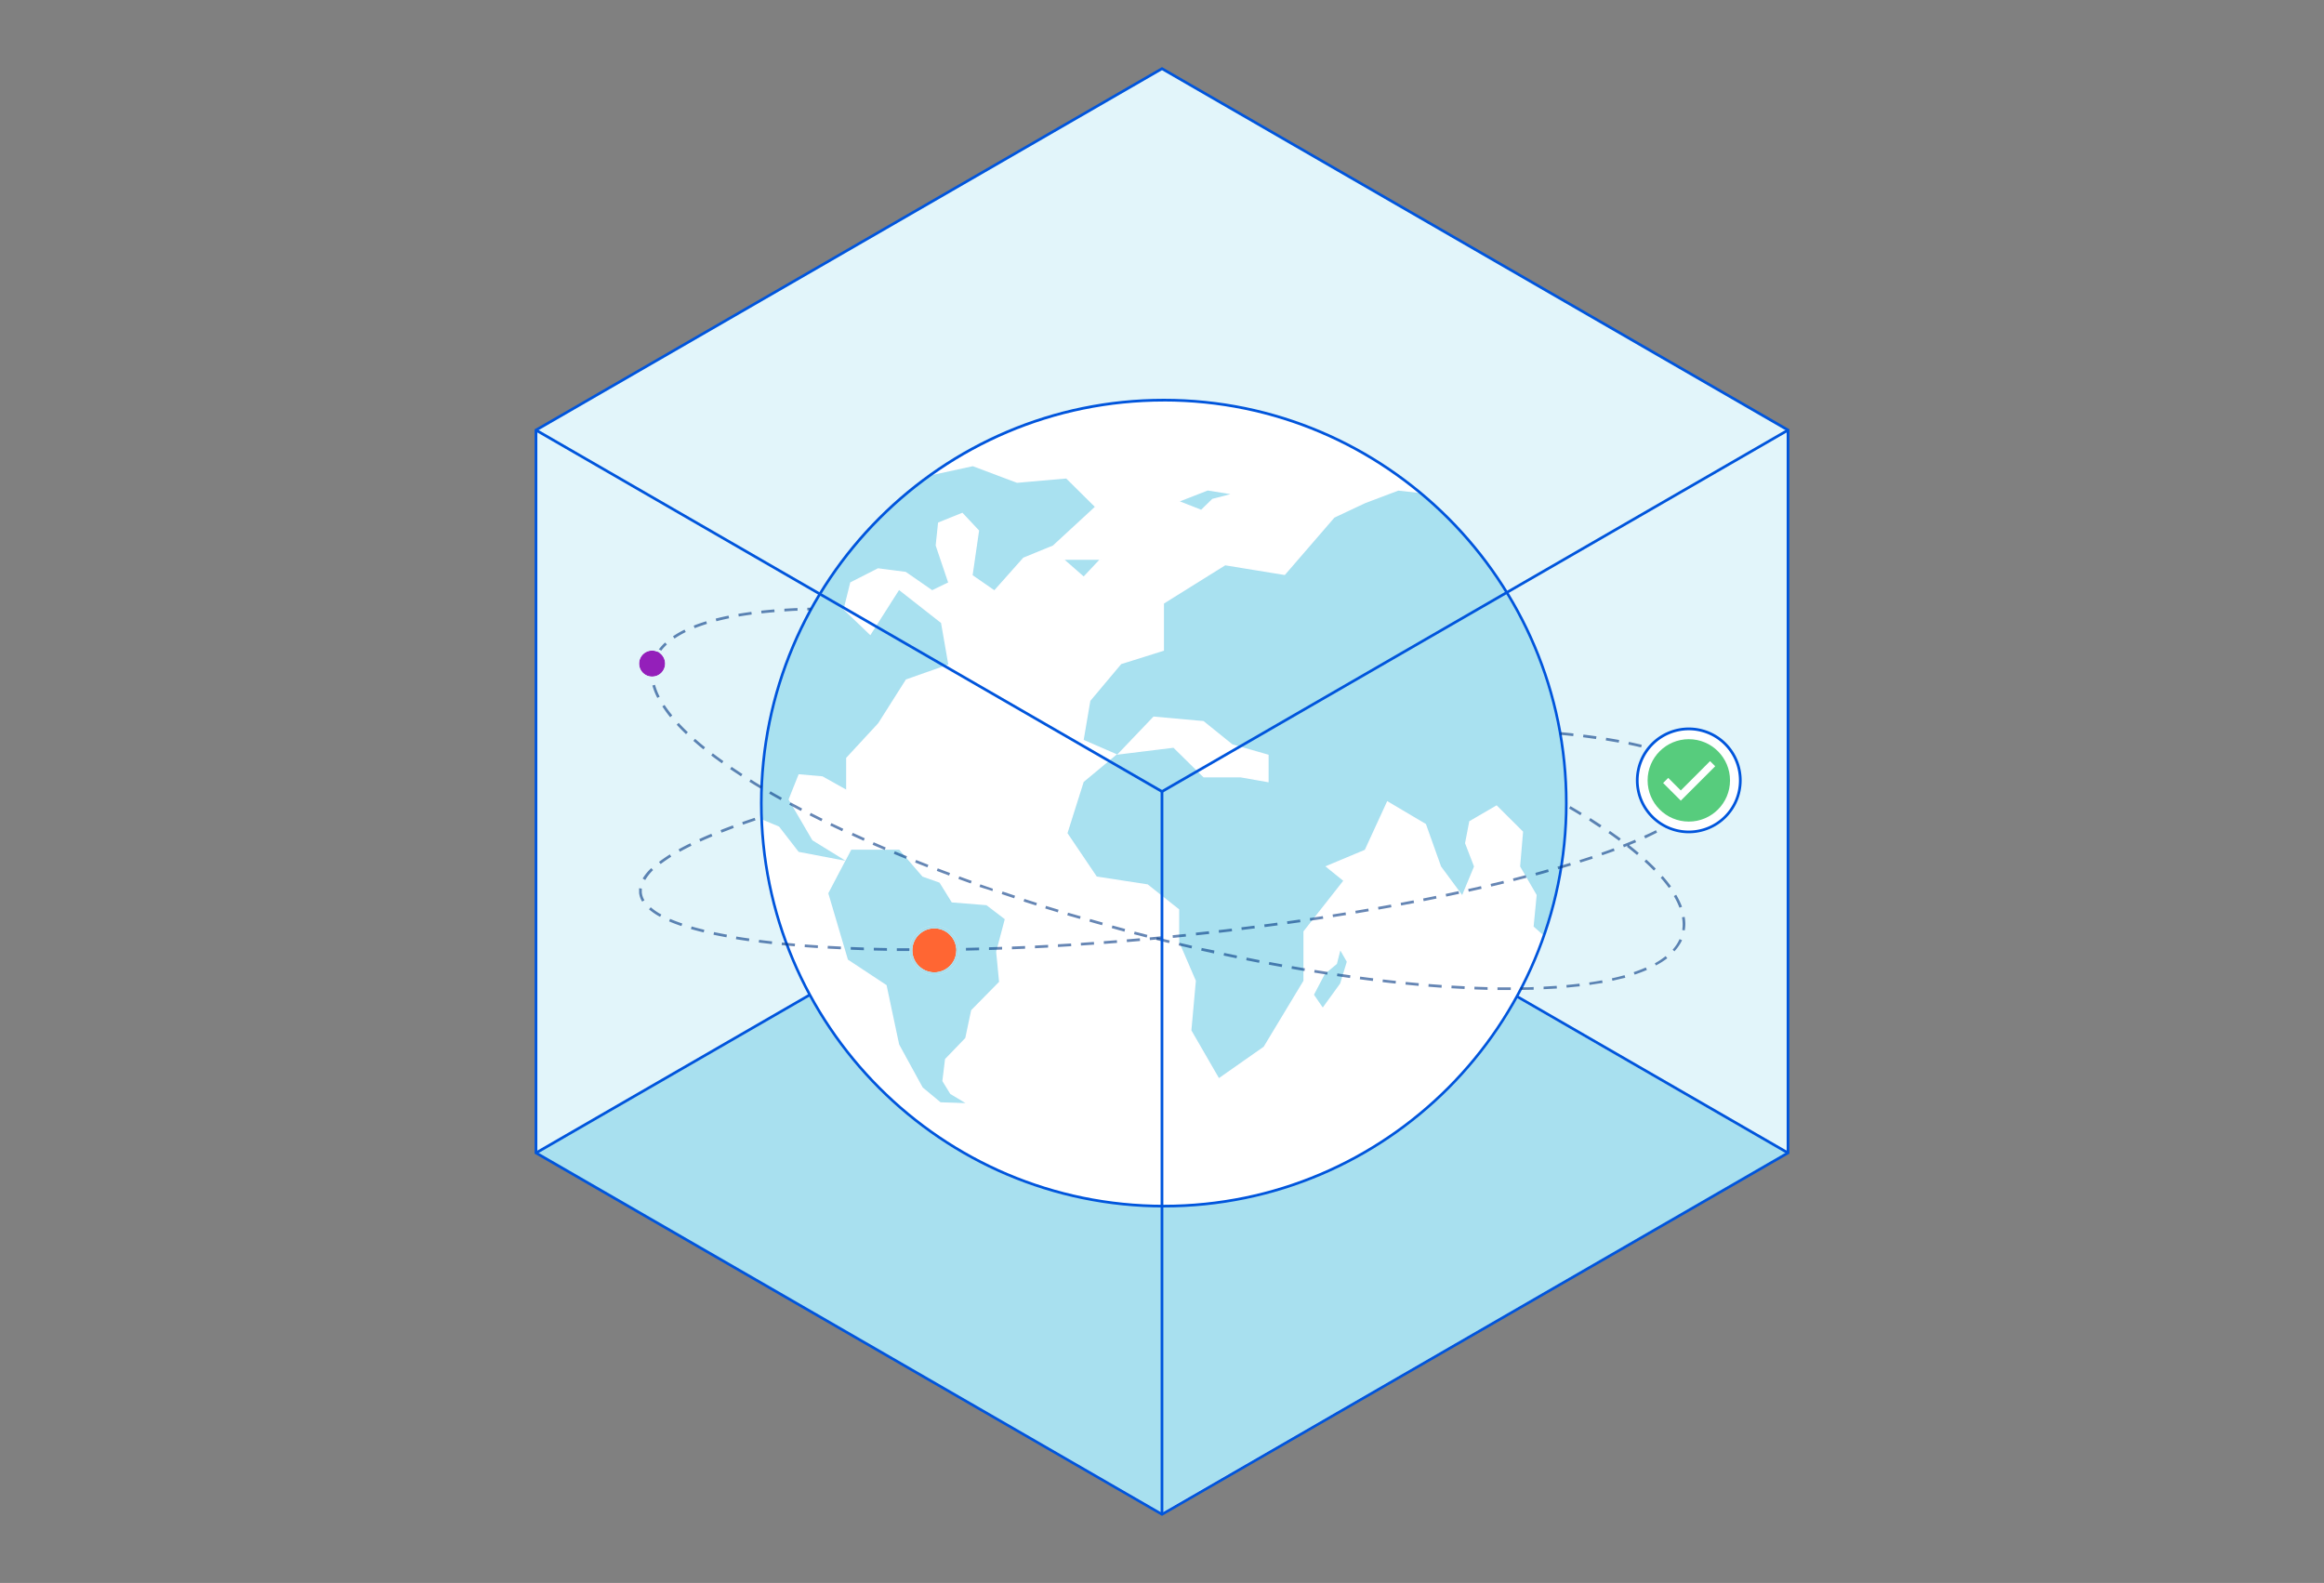
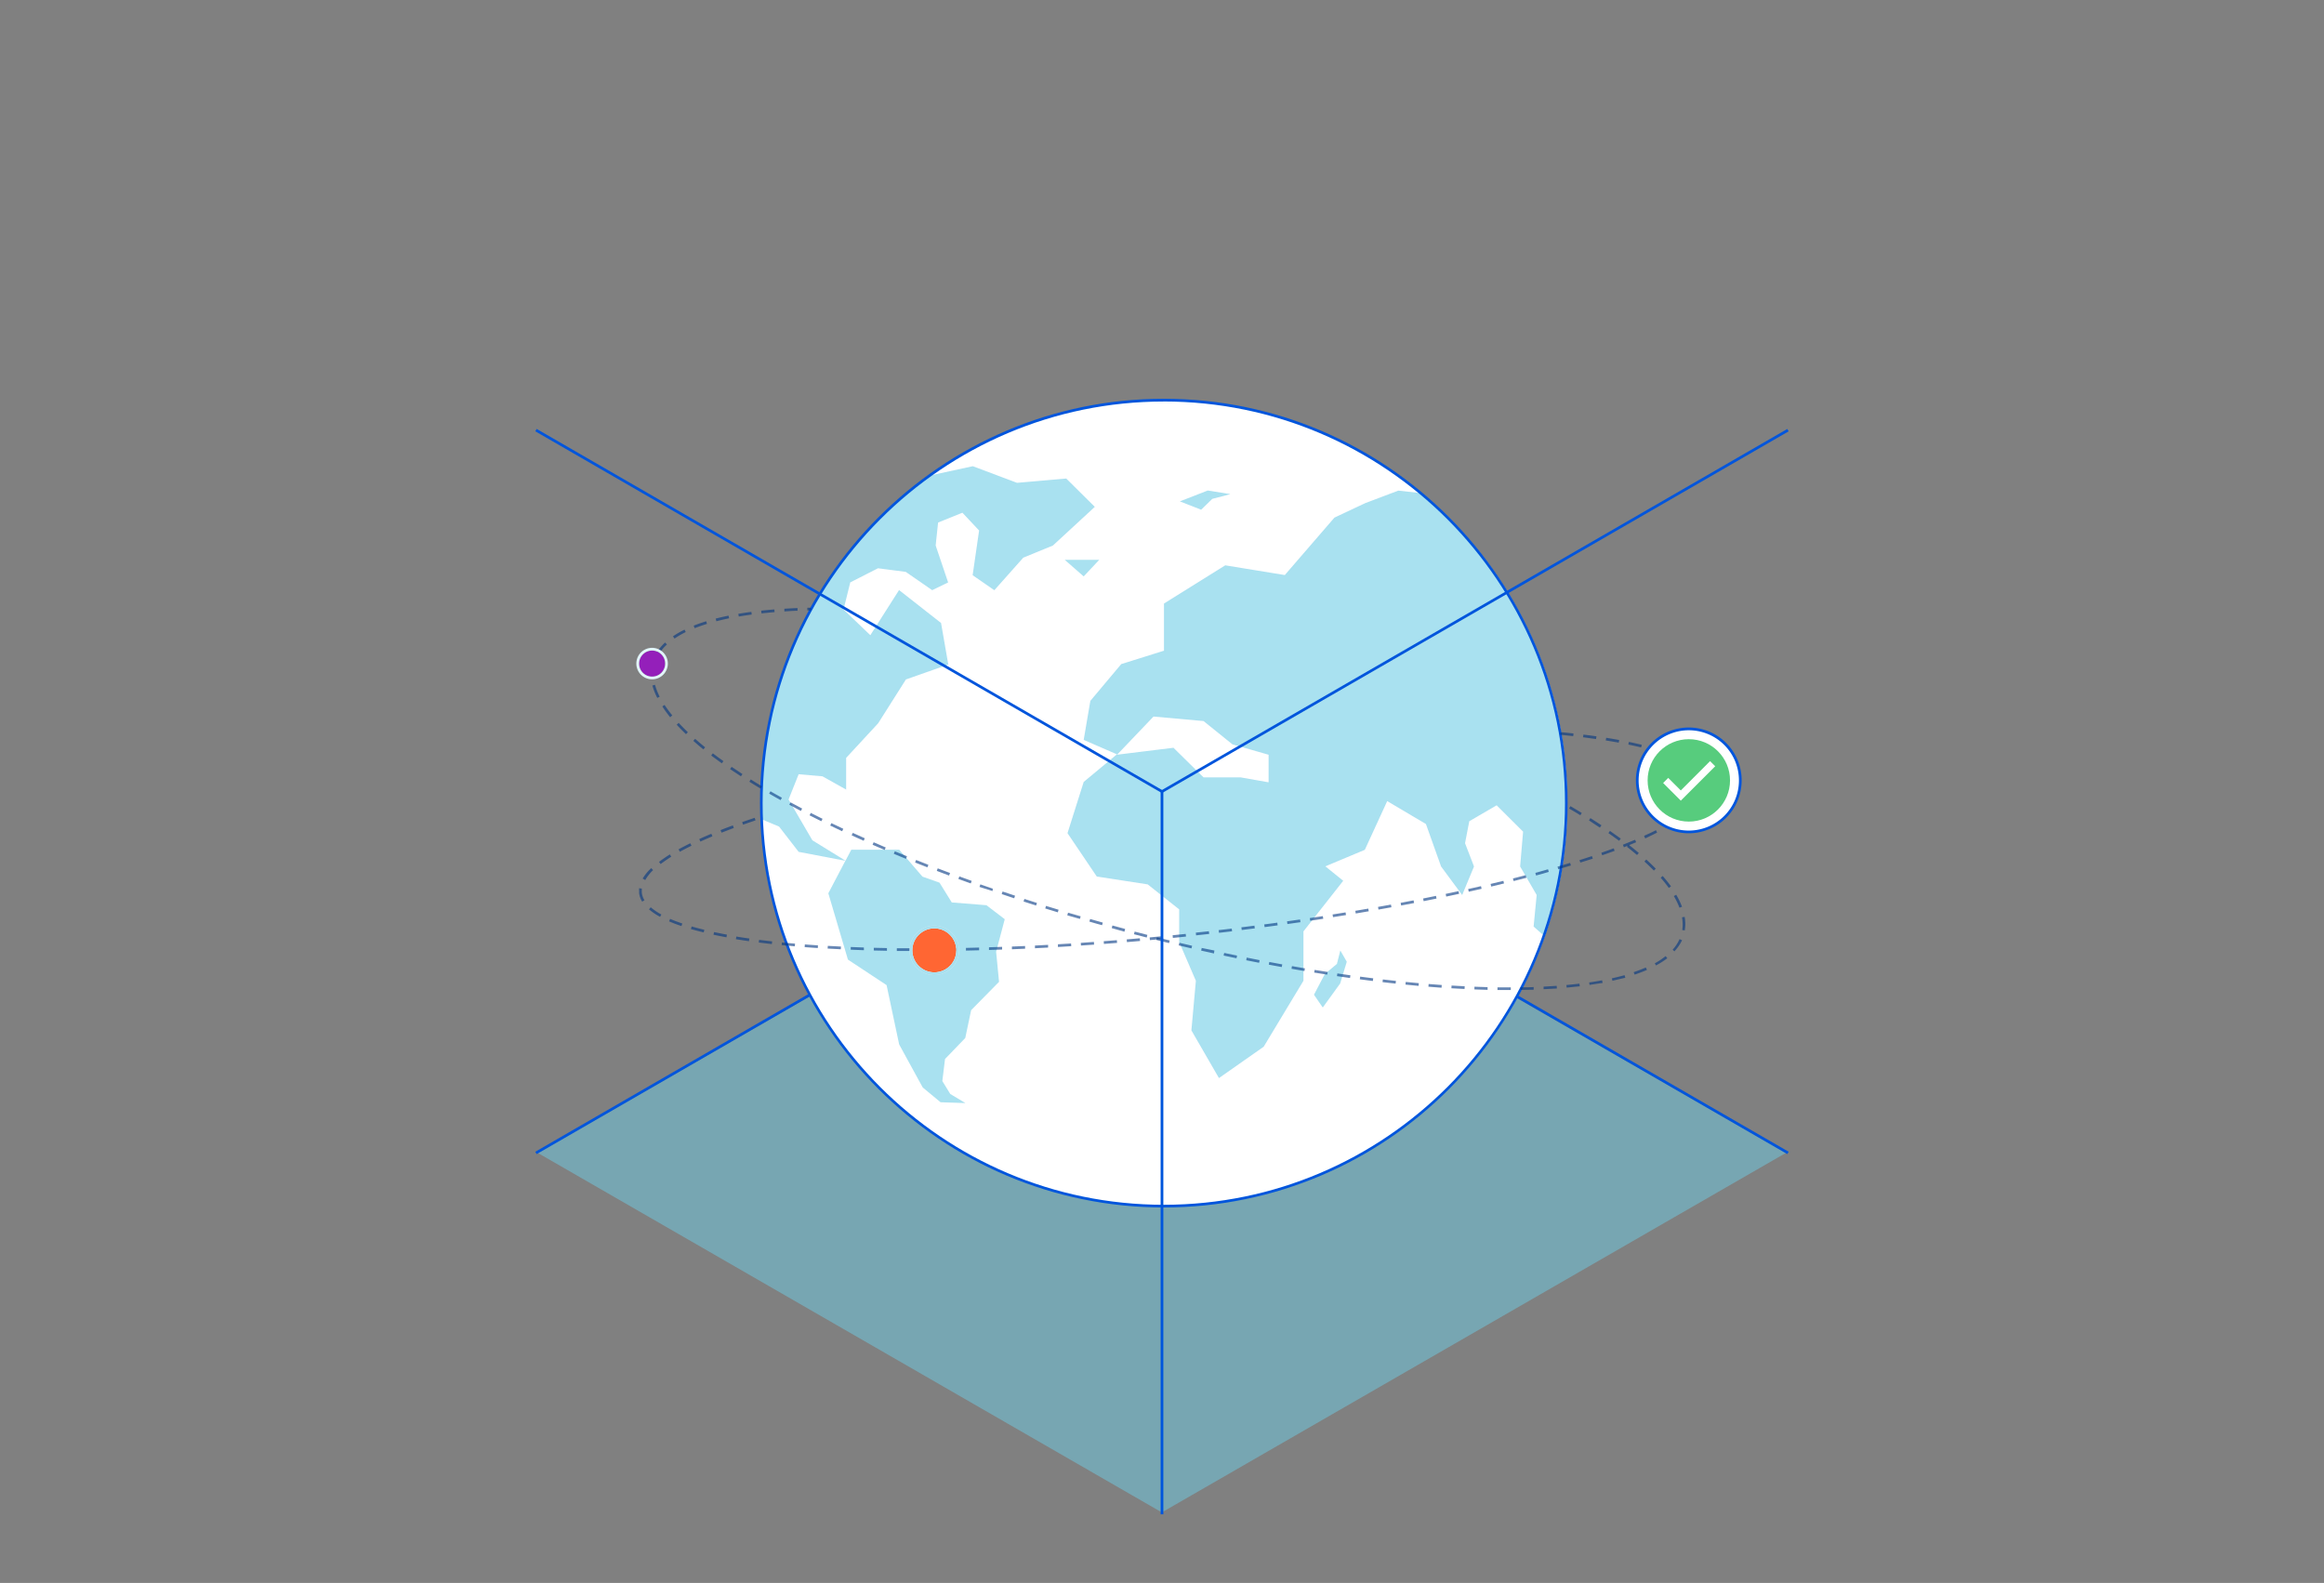
<svg xmlns="http://www.w3.org/2000/svg" viewBox="0 0 643 438">
  <rect x="0" y="0" width="643" height="438" fill="#808080" stroke="none" />
-   <path d="m494.7 319v-200l-173.2-100-173.21 100v200l173.21 100z" fill="#e2f5fa" />
  <path d="m494.13 319-172.68 99.48-172.68-99.48 172.68-99.36z" fill="#6ecce5" opacity=".5" />
  <path d="m134.9 268.63h200v.75h-200z" fill="#0055dc" transform="matrix(.866 -.5 .5 .866 -103.04 153.51)" />
  <path d="m407.73 169h.75v200h-.75z" fill="#0055dc" transform="matrix(.5 -.866 .866 .5 -28.91 487.93)" />
  <path d="m322 333.72a111.5 111.5 0 1 0 -111.36-111.5 111.43 111.43 0 0 0 111.36 111.5z" fill="#fff" />
  <g fill="#6ecce5" opacity=".59">
    <path d="m210.74 226.7 4.81 2 5.42 7 12.93 2.47-4.72 9 5.42 18.35 10.7 7.06 3.48 16.42 6.51 11.89 4.94 4.1 6.89.23-4.2-2.51-2.2-3.59.74-6.09 5.6-5.81 1.63-7.71 7.72-7.84-.81-8.33 2.39-9-5.07-3.87-9.59-.77-3.39-5.47-4.72-1.67-6.43-7.45h-13.26l-1.6 3.05-9.17-5.65-6.59-11.29 2.79-7 6.6.58 6.54 3.66v-8.76l8.86-9.58 7.68-12.12 11.72-4.13-2-11.49-11.61-9.11-7.95 12.49-7.42-7.11 1.86-7.51 7.68-3.91 7.69 1 7.31 5.06 4.4-2.13-3.45-10.23.67-6.35 6.74-2.72 4.62 4.92-1.79 12.37 6 4.15 8-9 8.2-3.36 11.59-10.7-7.9-7.83-13.61 1.19-12.24-4.6-12 2.6a111.43 111.43 0 0 0 -46.49 90.65c0 1.48.02 2.97.08 4.45z" />
    <path d="m427.19 258.9a111.74 111.74 0 0 0 -34-122.44l-6.31-.7-9.17 3.47-8.5 4-13.73 15.89-16.48-2.69-16.95 10.57v13.05l-11.83 3.71-8.54 10.17-1.84 10.79 9.2 4-9.2 7.64-4.48 14.17 8.1 12 14.09 2.17 8.71 6.92v9.05l4.62 10.71-1.24 13.72 7.62 13.19 12.37-8.67 11-18.25v-13.66l11-14-4.94-4 10.92-4.57 6.2-13.49 10.72 6.35 4.19 11.75 5.83 7.89 3.27-7.89-2.48-6.43 1.17-6.09 7.58-4.41 7.32 7.29-.82 9.64 4.58 7.89-.85 8.73 2.66 2.35zm-118.13-50.07 10.09-10.57 13.85 1.25 8 6.45 10 2.87v7.64l-7.71-1.36h-10.29l-8.33-8.2z" fill-rule="evenodd" />
    <path d="m304.14 154.9h-9.55l5.24 4.59z" />
    <path d="m326.45 138.73 7.71-3 6.25 1-5 1.3-3.08 3z" />
    <path d="m370.84 263-.94 3.71-3.35 2.81-3 5.72 2.43 3.53 4.82-6.66 1.82-6z" />
  </g>
  <g fill="#0055dc">
    <g opacity=".05">
      <path d="m234 238.62-13.27-2.53-5.42-7.09-4.93-2v-.24c-.06-1.49-.09-3-.08-4.49a111.71 111.71 0 0 1 46.65-90.95l.14-.06 12.1-2.63 12.26 4.63 13.7-1.2 8.35 8.21-12 11-8.13 3.32-8.16 9.19-6.46-4.46 1.79-12.43-4.31-4.59-6.3 2.54-.64 6 3.53 10.47-4.89 2.37-7.42-5.13-7.48-1-7.42 3.78-1.78 7.13 6.94 6.64 7.93-12.45 12.05 9.45 2 11.95-11.89 4.19-7.61 12-8.81 9.53v9.28l-7-3.94-6.24-.54-2.62 6.53 6.45 11 9.26 5.71zm-12.85-3.21 11 2.1-7.73-4.82-6.68-11.45 3-7.39 7 .65 6 3.35v-8.3l9-9.69 7.71-12.16 11.54-4.07-1.88-11-11.18-8.76-8 12.52-7.93-7.61 2-7.89 7.94-4 8 1.06 7.14 4.94 3.9-1.89-3.37-10 .7-6.65 7.19-2.9 4.92 5.23-1.86 12.32 5.53 3.82 7.92-8.86 8.14-3.33 11.25-10.39-7.54-7.41-13.52 1.17-12.21-4.62-11.82 2.56a111 111 0 0 0 -46.31 90.29c0 1.4 0 2.82.07 4.22l4.67 2z" opacity=".05" />
      <path d="m337.13 298.89-7.87-13.65 1.24-13.74-4.61-10.77v-8.87l-8.5-6.74-14.15-2.19-8.24-12.31 4.56-14.44 8.81-7.32-8.95-3.86 1.91-11.19 8.67-10.38 11.67-3.66v-13l17.23-10.77 16.42 2.68 13.68-15.8 8.5-4 9.29-3.5 6.5.71.09.08a112.13 112.13 0 0 1 34.17 122.83l-.18.52-.64-.54-2.81-2.48.86-8.81-4.58-7.88.82-9.58-7-7-7.18 4.18-1.12 5.82 2.5 6.47-3.58 8.64-6.27-8.52-4.16-11.63-10.16-6-6.05 13.27-10.48 4.39 4.74 3.83-11.26 14.17v13.69l-11.16 18.46zm-7.13-13.82 7.34 12.73 12-8.38 10.94-18.09v-13.74l10.89-13.8-5.17-4.14 11.37-4.77 6.31-13.73 11.11 6.59 4.22 11.83 5.4 7.3 3-7.13-2.41-6.39 1.22-6.37 8-4.64 7.65 7.62-.83 9.7 4.59 7.89-.85 8.66 2.32 2a111.39 111.39 0 0 0 -34-121.44l-6.11-.67-9.09 3.43-8.4 4-13.81 16-16.55-2.7-16.63 10.39v13.11l-12 3.76-8.4 10-1.78 10.41 8.69 3.81 10-10.5 14.16 1.27 8 6.47 10.22 2.93v8.37l-8.15-1.43h-10.41l-8.32-8.18-15.33 1.88-9 7.5-4.39 13.89 7.9 11.73 14 2.17 8.94 7.09v9.15l4.63 10.72zm3.12-70.4h10.11l7.37 1.33v-7l-9.88-2.86-7.87-6.37-13.58-1.22-9.27 9.71 14.76-1.8z" opacity=".05" />
-       <path d="m267.1 305.61-6.88-.23-.23-.08-5-4.21-6.55-12-3.44-16.24-10.57-7-.15-.21-5.42-18.35v-.28l6.35-12.11.33-.2h13.25l.29.13 6.36 7.37 4.63 1.63.2.16 3.28 5.31 9.4.76.2.07 5.07 3.87.14.39-2.38 9 .8 8.26-.1.3-7.68 7.76-1.61 7.61-.1.18-5.51 5.72-.71 5.84 2.09 3.4 4.12 2.45zm-6.73-1 5.3.17-3.07-1.88-2.21-3.59-.05-.24.74-6.09.1-.22 5.52-5.73 1.62-7.61.1-.18 7.59-7.72-.79-8.15v-.13l2.33-8.8-4.79-3.65-9.48-.76-.29-.17-3.31-5.36-4.6-1.63-.16-.1-6.32-7.32h-12.84l-6.18 11.77 5.34 18.08 10.58 7 .16.23 3.48 16.34 6.44 11.78z" opacity=".05" />
-       <path d="m299.85 160-6.25-5.49h11.4zm-4.26-4.74 4.21 3.7 3.47-3.7z" opacity=".05" />
      <path d="m332.41 141.53-7-2.81 8.7-3.34 6.34 1v.73l-4.9 1.28zm-4.94-2.79 4.77 1.91 3-2.91 3.37-.88-4.39-.71z" opacity=".05" />
      <path d="m370.84 263 .13-.08h-.28zm0 9.1.12.09zm-.94-5.39.1.11v-.05zm-6.31 8.52-.13-.07v.09l.05.07zm2.43 3.53-.12.09.12.17.13-.17zm.53-9.25-.1-.11zm6.11-3.42.15.05v-.06-.06zm-2.62.65.96-3.74-.29-.07-.94 3.71zm-3.89 11.94-2.44-3.53-.24.17 2.43 3.53zm-2.43-3.37 3-5.72-.26-.14-3 5.72zm2.93-5.68 3.34-2.8-.19-.24-3.35 2.81zm4.06 2.39-4.81 6.66.25.18 4.81-6.66zm0-9 1.82 3.1.26-.15-1.82-3.1zm1.81 3-1.83 6 .29.09 1.83-6z" opacity=".05" />
    </g>
    <path d="m322 334.1c-61.61 0-111.73-50.19-111.73-111.88s50.13-111.88 111.73-111.88 111.72 50.19 111.72 111.88-50.11 111.88-111.72 111.88zm0-223c-61.2 0-111 49.86-111 111.13s49.78 111.13 111 111.13 111-49.86 111-111.14-49.8-111.13-111-111.13z" />
    <path d="m308.1 168.62h200v.75h-200z" transform="matrix(.866 -.5 .5 .866 -29.82 226.72)" />
    <path d="m234.52 69h.75v200h-.75z" transform="matrix(.5 -.866 .866 .5 -28.91 287.93)" />
  </g>
  <path d="m417.59 273.94h-3.27v-.75h3.26.42v.75zm3.11 0v-.75c1.23 0 2.44 0 3.63-.08v.75c-1.17.01-2.39.04-3.63.05zm-9.11-.05-3.65-.12v-.75l3.64.12zm15.49-.15v-.74l3.62-.22.06.74c-1.22.06-2.44.13-3.68.19zm-21.87-.09-3.64-.2.05-.75 3.63.2zm28.25-.35-.07-.75c1.23-.11 2.43-.24 3.61-.38l.09.75c-1.18.08-2.39.24-3.63.35zm-34.62 0-3.63-.28.06-.75 3.63.28zm-6.35-.51-3.63-.35.07-.74 3.62.34zm47.31-.21-.11-.74c1.23-.18 2.43-.38 3.58-.59l.14.73c-1.16.16-2.41.36-3.61.54zm-53.66-.42c-1.2-.13-2.41-.26-3.62-.41l.08-.74c1.22.14 2.42.28 3.62.4zm60-.72-.17-.74c1.22-.27 2.4-.56 3.51-.87l.21.72c-1.17.25-2.36.55-3.59.83zm-66.3 0-3.61-.47.1-.74c1.21.16 2.41.32 3.61.46zm-6.32-.83-3.61-.52.11-.74 3.61.51zm78.79-.86-.31-.75c1.2-.41 2.33-.85 3.37-1.3l.3.68c-1.03.44-2.18.88-3.4 1.3zm-85.1-.07-3.6-.57.12-.74 3.6.57zm-6.29-1-3.59-.62.13-.74 3.58.62zm-6.28-1.1-3.59-.66.14-.74 3.58.66zm103.57-.37-.36-.66a21.48 21.48 0 0 0 3-2l.46.59a21.46 21.46 0 0 1 -3.14 1.99zm-109.84-.81-3.57-.7.14-.74 3.57.71zm-6.25-1.25-3.57-.75.16-.73 3.56.75zm-6.24-1.33-3.55-.79.16-.73 3.51.7zm127.46-.54-.56-.5a11.29 11.29 0 0 0 1.92-2.93l.69.3a12.23 12.23 0 0 1 -2.09 3.05zm-133.68-.86-3.54-.83.17-.73 3.54.83zm-6.2-1.47-3.54-.87.18-.73q1.77.45 3.54.87zm-6.19-1.54-3.52-.91.19-.73 3.52.91zm-6.16-1.61-3.52-1 .2-.72 3.51.95zm155.07-.35-.74-.11a11 11 0 0 0 .11-1.52 11.22 11.22 0 0 0 -.18-2l.74-.13a11.74 11.74 0 0 1 .19 2.11 11 11 0 0 1 -.16 1.57zm-161.26-1.45c-1.18-.32-2.34-.65-3.51-1l.21-.72c1.16.34 2.33.66 3.5 1zm-6.13-1.74-3.5-1 .22-.72 3.49 1zm-6.12-1.82-3.48-1.07.22-.71 3.48 1.06zm172-1.28a20.84 20.84 0 0 0 -1.55-3.21l.65-.38a22.45 22.45 0 0 1 1.61 3.33zm-178-.61c-1.16-.36-2.32-.73-3.47-1.11l.23-.71 3.47 1.11zm-6.06-2-3.46-1.16.24-.71 3.45 1.15zm-6-2-3.61-1.14.25-.71c1.14.4 2.28.8 3.44 1.19zm187.12-.86c-.67-.92-1.42-1.87-2.25-2.82l.56-.49c.85 1 1.62 1.93 2.3 2.87zm-193.14-1.25c-1.15-.41-2.29-.82-3.42-1.24l.26-.7 3.42 1.24zm-6-2.18-3.4-1.29.26-.7c1.13.43 2.26.86 3.41 1.28zm195-1.37c-.81-.83-1.69-1.67-2.61-2.51l.51-.56c.93.85 1.82 1.71 2.63 2.54zm-201-.9-3.4-1.34.28-.7 3.39 1.34zm-5.93-2.36c-1.14-.46-2.26-.92-3.37-1.39l.29-.69 3.36 1.38zm202.27-1.05c-.89-.75-1.83-1.52-2.81-2.29l.46-.59c1 .77 1.94 1.55 2.84 2.31zm-208.16-1.4-3.35-1.44.3-.69 3.34 1.44zm203.19-2.54c-.95-.7-1.93-1.41-2.95-2.12l.43-.61c1 .71 2 1.42 3 2.13zm-209 0-3.32-1.5.31-.69 3.32 1.5zm-5.96-2.64-3.3-1.57.33-.67 3.29 1.56zm209.64-1c-1-.66-2-1.32-3-2l.4-.64c1 .67 2.07 1.33 3.06 2zm-215.39-1.77c-1.11-.54-2.19-1.09-3.26-1.63l.34-.67c1.07.54 2.15 1.09 3.25 1.63zm210-1.65c-1-.63-2.06-1.25-3.12-1.87l.38-.65c1.07.63 2.11 1.25 3.13 1.88zm-215.65-1.19-3.22-1.72.35-.66 3.21 1.71zm-5.62-3c-1.08-.6-2.14-1.2-3.17-1.8l.37-.65c1 .6 2.09 1.19 3.16 1.79zm-5.53-3.19c-1.07-.63-2.1-1.27-3.12-1.9l.4-.64c1 .63 2 1.27 3.1 1.9zm-5.45-3.4c-1-.68-2.05-1.35-3-2l.43-.62c1 .67 2 1.34 3 2zm-5.28-3.59c-1-.73-2-1.45-2.94-2.17l.45-.6c.94.72 1.92 1.44 2.92 2.16zm-5.1-3.86c-1-.79-1.91-1.58-2.79-2.36l.49-.56c.88.77 1.81 1.56 2.77 2.34zm-4.82-4.21c-.91-.87-1.78-1.75-2.57-2.61l.55-.51c.78.85 1.64 1.71 2.54 2.58zm-4.38-4.68a35.23 35.23 0 0 1 -2.17-3l.62-.41c.62.94 1.34 1.92 2.13 2.89zm-3.56-5.35a18.1 18.1 0 0 1 -1.36-3.43l.73-.2a17.46 17.46 0 0 0 1.29 3.29zm-1.82-6.18c0-.22 0-.43 0-.65a11 11 0 0 1 .44-3.08l.72.22a10.14 10.14 0 0 0 -.41 2.86v.61zm2.23-5.9-.64-.39a13.46 13.46 0 0 1 2.39-2.86l.51.55a12.77 12.77 0 0 0 -2.24 2.67zm4.35-4.35-.42-.62a26.11 26.11 0 0 1 3.2-1.84l.33.67a26 26 0 0 0 -3.09 1.79zm5.58-2.87-.27-.7c1.07-.43 2.24-.83 3.46-1.21l.22.72c-1.18.38-2.33.77-3.39 1.19zm6-1.92-.18-.73c1.13-.29 2.33-.57 3.56-.81l.15.73c-1.18.25-2.37.52-3.49.81zm6.2-1.31-.12-.74c1.16-.19 2.37-.38 3.61-.54l.1.74c-1.19.17-2.4.35-3.55.54zm6.29-.86-.08-.75c1.18-.13 2.4-.24 3.64-.34l.06.75c-1.2.1-2.4.21-3.58.34zm6.33-.54v-.75c1.19-.07 2.4-.14 3.64-.19v.75c-1.2.01-2.41.12-3.6.19zm6.35-.28v-.75h1v.75z" fill="#003682" opacity=".6" />
  <path d="m255 263.13h-.49v-.75h3.64v.75zm-3.22 0c-1.23 0-2.44 0-3.65 0v-.75h3.64zm9.11 0v-.75l3.64-.05v.75zm-15.49-.05-3.64-.08v-.75l3.64.08zm21.86-.05v-.75l3.64-.09v.75zm-28.23-.11-3.65-.14v-.75l3.63.14zm34.6-.06v-.75l3.63-.12v.75zm-41-.2-3.64-.19.05-.75 3.63.19zm47.35 0v-.75l3.64-.15v.75zm6.37-.28v-.75l3.64-.19v.75zm-60.08-.05-3.64-.26.06-.75c1.19.1 2.4.18 3.62.26zm66.44-.3v-.75l3.63-.22.05.75zm-72.81-.18-3.63-.34.08-.74c1.18.11 2.39.23 3.62.33zm79.18-.22-.05-.74 3.63-.26.05.75zm-85.53-.4-3.62-.44.1-.74c1.17.15 2.38.29 3.61.43zm91.88-.05-.05-.75 3.63-.28.06.75zm6.37-.5-.06-.75 3.63-.31.06.75zm-104.58-.25c-1.23-.18-2.44-.36-3.61-.55l.12-.74q1.75.29 3.6.54zm110.94-.3-.07-.75 3.63-.34.07.75zm6.35-.61-.07-.74 2.87-.29.75-.08.08.74-.75.08zm-123.51-.17c-1.24-.23-2.44-.46-3.59-.71l.16-.73c1.14.24 2.33.48 3.56.7zm129.93-.54-.07-.75 3.61-.39.09.75zm6.34-.7-.09-.75c1.21-.13 2.42-.28 3.62-.42l.09.75zm-142.57-.11c-1.24-.3-2.43-.61-3.54-.93l.21-.72c1.1.31 2.28.63 3.51.92zm148.86-.67-.09-.75c1.21-.14 2.41-.29 3.61-.45l.1.75zm6.33-.8-.1-.75c1.21-.15 2.41-.31 3.61-.48l.1.75zm-161.35-.29c-1.23-.41-2.38-.85-3.42-1.3l.29-.69c1 .44 2.16.87 3.37 1.28zm167.66-.56-.1-.75 3.6-.51.11.75zm6.31-.91-.11-.74 3.6-.54.12.74zm6.31-1-.12-.74 3.59-.57.12.74zm-186.19-.08a17.43 17.43 0 0 1 -3.07-2.08l.49-.57a16.34 16.34 0 0 0 2.94 2zm192.48-.93-.12-.74 3.59-.61.12.74zm6.29-1.08-.13-.74 3.58-.64.13.74zm6.27-1.13-.14-.74 3.58-.68.14.74zm-210-1.07a5.77 5.77 0 0 1 -.84-2.39q0-.3 0-.6a5.79 5.79 0 0 1 0-.72l.75.1a4.21 4.21 0 0 0 0 .62 4.36 4.36 0 0 0 0 .51 5 5 0 0 0 .73 2.09zm216.22-.13-.14-.74 3.56-.72.15.74zm6.25-1.27-.15-.74 3.56-.76.15.74zm6.23-1.35-.16-.73 3.55-.8.17.73zm6.22-1.42-.17-.73 3.54-.85.17.72zm6.2-1.52-.19-.72 3.53-.91.19.73zm-240.33-.32-.65-.38a13.61 13.61 0 0 1 2.37-2.88l.52.54a12.61 12.61 0 0 0 -2.2 2.79zm246.54-1.22-.2-.72 3.51-1 .2.72c-1.15.36-2.32.68-3.51 1zm6.14-1.72-.21-.72 3.49-1.05.22.72zm-248.35-1.45-.46-.59c.9-.69 1.92-1.38 3-2.08l.39.64c-1.05.68-2.05 1.36-2.93 2.03zm254.46-.41-.25-.67c1.18-.37 2.33-.75 3.46-1.12l.23.71zm6.05-2-.24-.71q1.76-.62 3.42-1.23l.26.7c-1.12.4-2.26.81-3.44 1.22zm-255.19-1-.37-.65c1-.56 2.11-1.13 3.25-1.69l.33.68c-1.13.56-2.22 1.12-3.21 1.67zm261.18-1.24-.27-.7c1.16-.46 2.28-.91 3.37-1.37l.29.69q-1.68.7-3.39 1.39zm-255.51-1.58-.31-.68c1.07-.49 2.19-1 3.35-1.46l.29.7q-1.74.73-3.33 1.45zm261.41-.9-.31-.68c1.14-.52 2.25-1 3.28-1.56l.33.67c-1.04.53-2.15 1.06-3.3 1.62zm-255.56-1.57-.27-.69c1.1-.44 2.24-.87 3.41-1.3l.26.71c-1.17.43-2.3.9-3.4 1.29zm261.29-1.27-.36-.66c1.12-.61 2.17-1.23 3.11-1.84l.41.63c-.96.63-2.02 1.26-3.16 1.88zm-255.33-.93-.24-.71c1.12-.39 2.27-.79 3.45-1.18l.24.71c-1.18.4-2.33.79-3.45 1.19zm260.75-2.51-.45-.6a22.49 22.49 0 0 0 2.69-2.35l.54.52a23.11 23.11 0 0 1 -2.78 2.44zm4.51-4.62-.64-.39a6.11 6.11 0 0 0 1-3.14h.53.22a6.87 6.87 0 0 1 -1.11 3.54zm-.33-6a9.13 9.13 0 0 0 -2.34-2.55l.45-.59a9.55 9.55 0 0 1 2.54 2.77zm-4.58-4a30.08 30.08 0 0 0 -3.25-1.54l.29-.69a28.7 28.7 0 0 1 3.32 1.58zm-5.78-2.49c-1.08-.36-2.24-.72-3.46-1.06l.2-.73c1.24.35 2.41.71 3.5 1.08zm-6.09-1.75c-1.13-.27-2.32-.54-3.54-.79l.15-.74c1.23.26 2.43.53 3.57.8zm-6.21-1.32c-1.16-.21-2.35-.41-3.58-.61l.12-.74c1.23.2 2.43.4 3.6.62zm-6.27-1-3.59-.49.1-.74c1.23.15 2.44.31 3.61.48zm-6.31-.8c-1.18-.13-2.39-.26-3.62-.37l.07-.75c1.24.12 2.45.24 3.63.38z" fill="#003682" opacity=".6" />
  <circle cx="180.42" cy="183.62" fill="#941fba" r="3.61" />
  <path d="m180.42 180a3.61 3.61 0 1 1 -3.6 3.61 3.61 3.61 0 0 1 3.6-3.61m0-.75a4.36 4.36 0 1 0 4.36 4.36 4.36 4.36 0 0 0 -4.36-4.36z" fill="#e2f5fa" />
  <circle cx="258.5" cy="262.96" fill="#f63" r="6.08" />
  <path d="m258.5 256.87a6.09 6.09 0 1 1 -6.08 6.09 6.09 6.09 0 0 1 6.08-6.09m0-.75a6.84 6.84 0 1 0 6.84 6.84 6.84 6.84 0 0 0 -6.84-6.84z" fill="#fff" />
-   <circle cx="471.57" cy="218.09" fill="#57cf7d" r="4.87" />
  <path d="m471.57 213.22a4.87 4.87 0 1 1 -4.87 4.87 4.87 4.87 0 0 1 4.87-4.87m0-.75a5.62 5.62 0 1 0 5.62 5.62 5.62 5.62 0 0 0 -5.62-5.62z" fill="#e2f5fa" />
  <path d="m258.5 256.87a6.09 6.09 0 1 1 -6.08 6.09 6.09 6.09 0 0 1 6.08-6.09m0-.75a6.84 6.84 0 1 0 6.84 6.84 6.84 6.84 0 0 0 -6.84-6.84z" fill="#6ecce5" opacity=".6" />
  <path d="m321.12 219h.75v200h-.75z" fill="#0055dc" />
-   <path d="m321.5 419.43-.19-.11-173.39-100.1v-200.44l.19-.1 173.39-100.11.19.11 173.39 100.1v200.44l-.19.1zm-172.83-100.65 172.83 99.79 172.83-99.79v-199.56l-172.83-99.79-172.83 99.79z" fill="#0055dc" />
  <circle cx="467.26" cy="215.93" fill="#fff" r="14.25" />
  <path d="m467.26 230.56a14.63 14.63 0 1 1 14.62-14.63 14.64 14.64 0 0 1 -14.62 14.63zm0-28.5a13.88 13.88 0 1 0 13.87 13.87 13.88 13.88 0 0 0 -13.87-13.87z" fill="#0055dc" />
  <circle cx="467.26" cy="215.93" fill="#57cc7d" r="11.4" />
  <path d="m465.04 221.54-4.89-4.89 1.41-1.41 3.48 3.47 8.1-8.11 1.42 1.42z" fill="#fff" />
</svg>